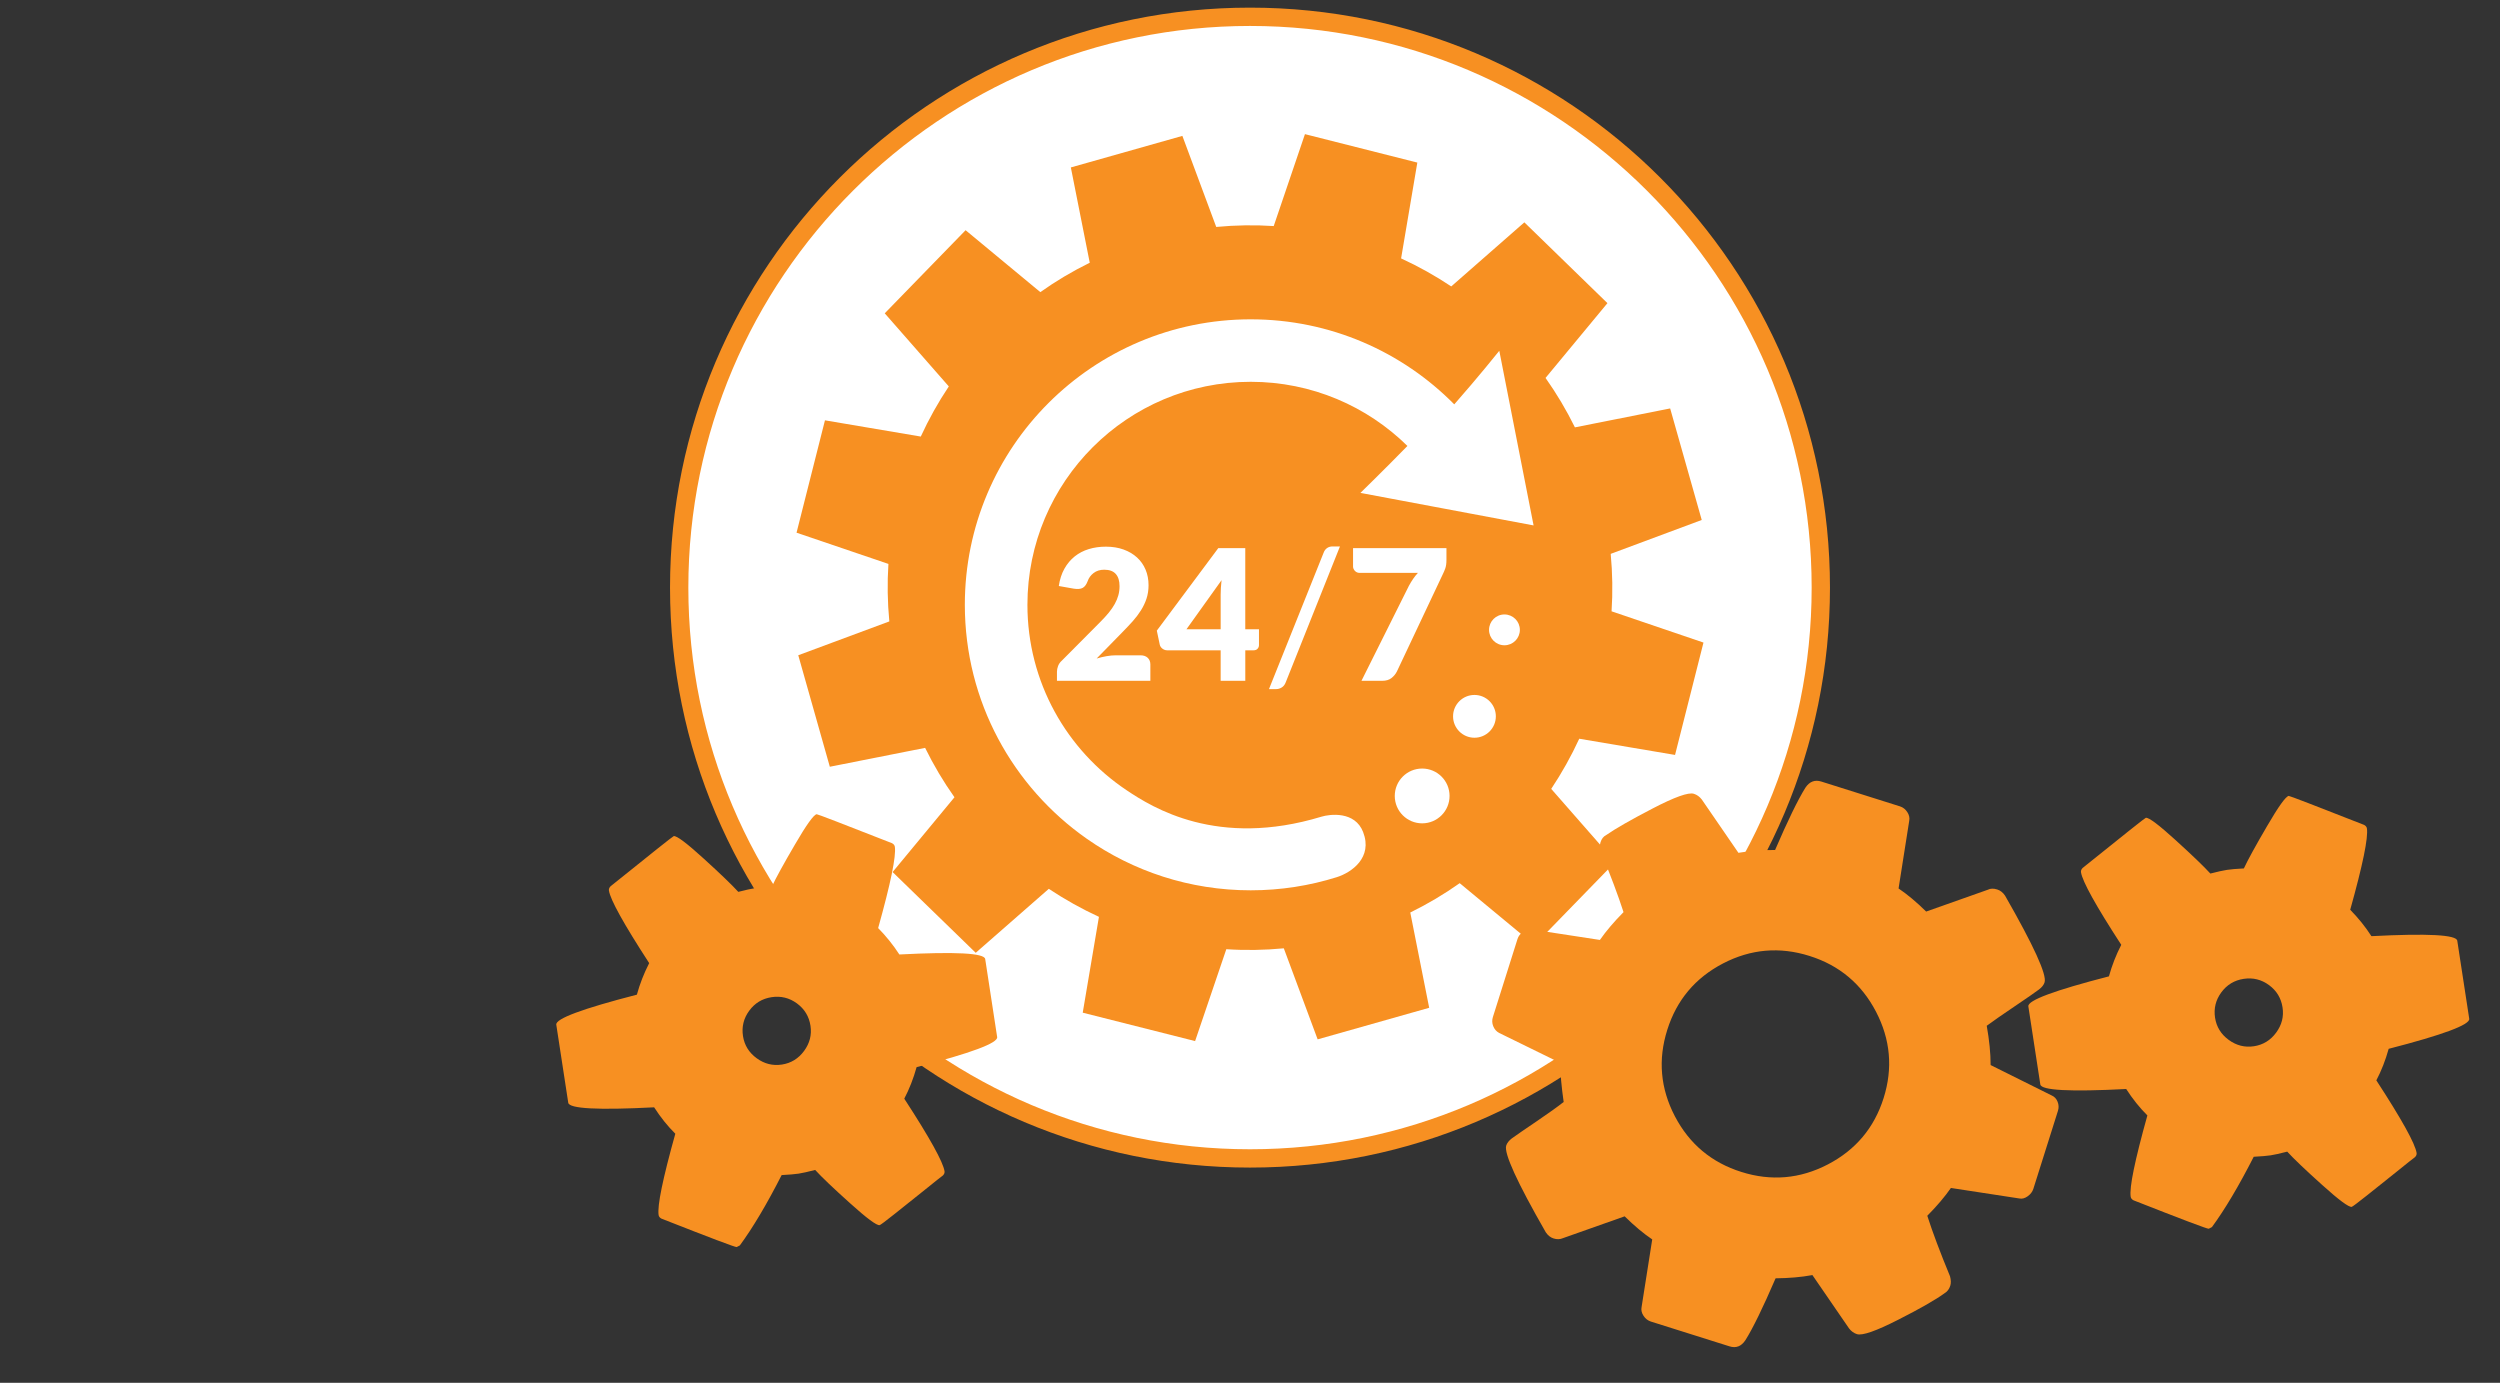
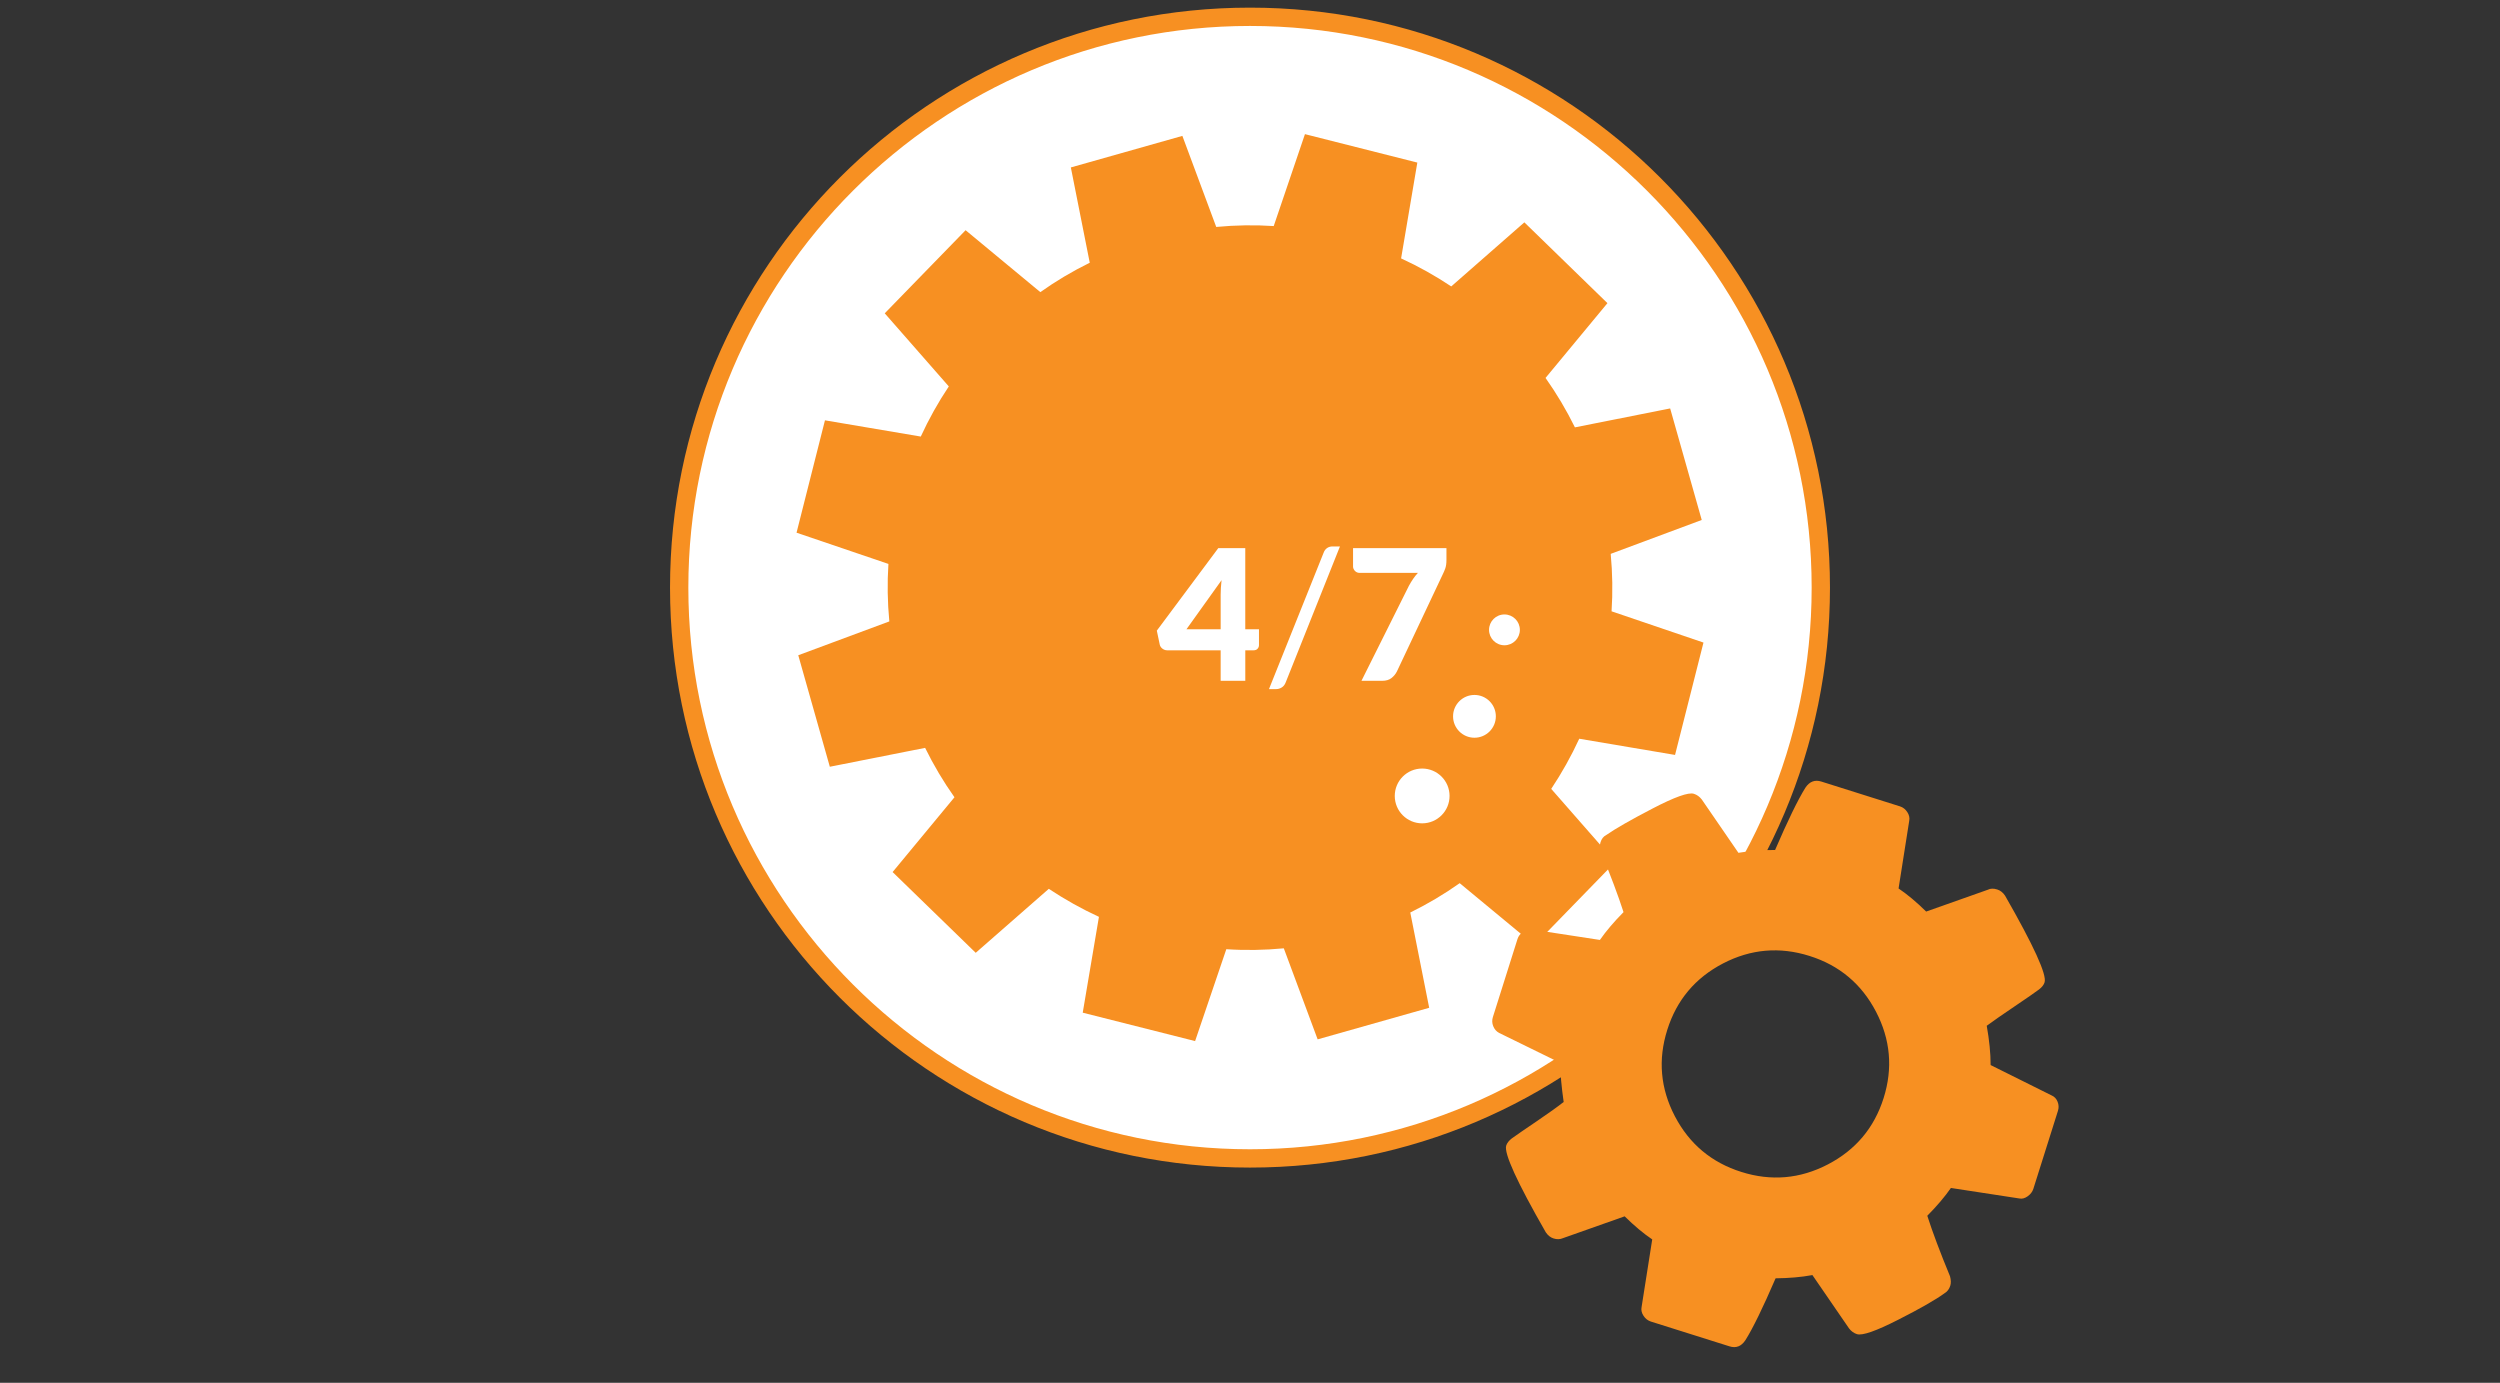
<svg xmlns="http://www.w3.org/2000/svg" version="1.1" id="Layer_1" x="0px" y="0px" width="273px" height="151px" viewBox="-72.667 -0.334 273 151" enable-background="new -72.667 -0.334 273 151" xml:space="preserve">
  <rect x="-72.667" y="-0.334" width="273" height="151" fill="#333333" stroke="none" />
  <g id="Layer_1_copy">
    <g>
      <path fill="#FFFFFF" d="M63.833,126.166C29.462,126.166,1.5,98.203,1.5,63.833C1.5,29.462,29.462,1.5,63.833,1.5    c34.37,0,62.333,27.962,62.333,62.333C126.166,98.203,98.203,126.166,63.833,126.166z" />
      <path fill="#F79022" d="M63.833,2.5c33.818,0,61.333,27.514,61.333,61.333c0,33.818-27.515,61.333-61.333,61.333    C30.014,125.166,2.5,97.651,2.5,63.833C2.5,30.014,30.014,2.5,63.833,2.5 M63.833,0.5C28.855,0.5,0.5,28.855,0.5,63.833    c0,34.979,28.355,63.333,63.333,63.333c34.979,0,63.333-28.354,63.333-63.333C127.166,28.855,98.812,0.5,63.833,0.5L63.833,0.5z" />
    </g>
    <path id="Cog1" fill="#F79022" d="M113.162,56.447l-3.448-12.18l-10.4,2.067c-0.937-1.902-2.01-3.704-3.209-5.398l6.76-8.166   l-9.073-8.823l-7.983,6.996c-1.744-1.162-3.568-2.185-5.476-3.059l1.772-10.464l-12.271-3.105l-3.41,10.037   c-2.073-0.136-4.168-0.104-6.278,0.096l-3.698-9.943L44.269,17.95l2.065,10.407c-1.902,0.935-3.702,2.006-5.397,3.209l-8.162-6.761   l-8.828,9.075l6.995,7.983c-1.164,1.743-2.185,3.571-3.06,5.475l-10.464-1.773l-3.103,12.271l10.034,3.41   c-0.136,2.072-0.104,4.17,0.098,6.278l-9.944,3.695l3.446,12.176l10.406-2.063c0.933,1.896,2.005,3.704,3.206,5.394l-6.756,8.168   l9.076,8.818l7.98-6.986c1.744,1.156,3.572,2.182,5.475,3.059l-1.77,10.466l12.271,3.101l3.408-10.033   c2.074,0.139,4.17,0.104,6.279-0.096l3.695,9.941l12.18-3.448l-2.065-10.403c1.901-0.934,3.703-2.004,5.397-3.205l8.164,6.758   l8.824-9.072l-6.994-7.982c1.162-1.746,2.185-3.574,3.06-5.477l10.462,1.77l3.105-12.27l-10.037-3.413   c0.137-2.065,0.104-4.169-0.094-6.274L113.162,56.447z">

		</path>
    <g>
-       <path fill="#FFFFFF" d="M71.638,88.847c-11.354,3.45-18.437-0.982-21.286-2.892c-6.528-4.368-10.824-11.804-10.824-20.242    c0-13.45,10.917-24.354,24.384-24.354c6.669,0,12.711,2.673,17.112,7.005c-2.547,2.613-5.133,5.126-5.133,5.126L94.8,57.042    l-3.744-19.07c0,0-2.308,2.889-4.918,5.849c-5.66-5.732-13.527-9.285-22.228-9.285c-17.241,0-31.217,13.958-31.217,31.176    c0,10.563,5.26,19.896,13.305,25.536c5.071,3.554,11.249,5.64,17.912,5.64c3.276,0,6.438-0.505,9.407-1.438    c1.613-0.511,3.947-2.142,2.869-4.923C75.293,88.213,72.548,88.569,71.638,88.847z" />
      <circle fill="#FFFFFF" cx="82.633" cy="86.583" r="2.992" />
      <circle fill="#FFFFFF" cx="88.343" cy="77.89" r="2.336" />
      <circle fill="#FFFFFF" cx="91.619" cy="68.447" r="1.683" />
-       <path fill="#FFFFFF" d="M49.069,65.61c-0.174,0.314-0.392,0.636-0.658,0.961c-0.266,0.324-0.578,0.666-0.936,1.023l-4.184,4.209    c-0.2,0.178-0.338,0.377-0.418,0.598c-0.08,0.217-0.12,0.423-0.12,0.615v0.994h10.2V72.22c0-0.298-0.096-0.537-0.288-0.721    c-0.193-0.184-0.456-0.273-0.788-0.273h-2.708c-0.313,0-0.645,0.031-1.001,0.094c-0.355,0.063-0.715,0.148-1.082,0.256l2.84-2.903    c0.385-0.394,0.748-0.776,1.09-1.157c0.342-0.384,0.643-0.777,0.901-1.187c0.259-0.408,0.464-0.839,0.613-1.288    c0.149-0.45,0.225-0.941,0.225-1.472c0-0.617-0.109-1.182-0.324-1.696c-0.216-0.513-0.526-0.957-0.932-1.328    c-0.404-0.372-0.895-0.662-1.468-0.87c-0.574-0.209-1.221-0.313-1.937-0.313c-0.665,0-1.285,0.088-1.863,0.264    c-0.578,0.175-1.091,0.443-1.539,0.8c-0.448,0.358-0.824,0.806-1.125,1.343c-0.303,0.538-0.507,1.167-0.612,1.89l1.633,0.289    c0.418,0.066,0.74,0.04,0.966-0.08c0.226-0.12,0.408-0.362,0.547-0.727c0.12-0.357,0.337-0.657,0.652-0.899    c0.316-0.242,0.703-0.363,1.161-0.363c0.565,0,0.985,0.154,1.26,0.462c0.276,0.309,0.413,0.751,0.413,1.328    c0,0.352-0.042,0.687-0.129,1S49.242,65.296,49.069,65.61z" />
      <path fill="#FFFFFF" d="M63.319,74.013v-3.332h0.896c0.193,0,0.341-0.057,0.443-0.17s0.155-0.246,0.155-0.396v-1.731h-1.496V59.52    H60.37l-6.713,9.012l0.319,1.521c0.039,0.18,0.138,0.326,0.293,0.446c0.156,0.119,0.331,0.181,0.523,0.181h5.836v3.332H63.319    L63.319,74.013z M56.894,68.381l3.834-5.36c-0.033,0.285-0.058,0.562-0.075,0.831c-0.017,0.269-0.024,0.519-0.024,0.75v3.778    H56.894L56.894,68.381z" />
      <path fill="#FFFFFF" d="M71.871,60.026l-5.966,14.89h0.796c0.207,0,0.405-0.06,0.598-0.179c0.193-0.119,0.335-0.301,0.429-0.547    l5.928-14.853h-0.809c-0.229,0-0.433,0.06-0.602,0.179C72.075,59.638,71.95,59.808,71.871,60.026z" />
      <path fill="#FFFFFF" d="M84.905,62.333c0.08-0.159,0.162-0.355,0.25-0.591c0.087-0.235,0.13-0.545,0.13-0.93v-1.293H75.086v2.029    c0,0.086,0.021,0.17,0.062,0.253c0.039,0.083,0.09,0.156,0.152,0.218c0.063,0.063,0.137,0.113,0.219,0.15    c0.084,0.036,0.172,0.055,0.267,0.055h6.384c-0.191,0.206-0.367,0.423-0.521,0.651c-0.156,0.229-0.313,0.483-0.463,0.761    l-5.181,10.375h2.252c0.427,0,0.767-0.099,1.021-0.298c0.257-0.198,0.451-0.438,0.594-0.717L84.905,62.333z" />
    </g>
  </g>
  <path id="Cog2" fill-rule="evenodd" clip-rule="evenodd" fill="#F79022" d="M92.413,123.987c0.523-0.377,1.432-1,2.725-1.877  c1.288-0.875,2.272-1.577,2.947-2.109c-0.244-1.695-0.368-3.121-0.379-4.271l-6.678-3.273c-0.289-0.156-0.502-0.4-0.635-0.73  c-0.133-0.328-0.143-0.662-0.037-0.998l2.688-8.524c0.097-0.306,0.296-0.571,0.604-0.799c0.307-0.222,0.604-0.305,0.891-0.25  l7.503,1.151c0.675-0.969,1.536-1.98,2.579-3.036c-0.582-1.801-1.407-4.005-2.48-6.608c-0.119-0.375-0.13-0.715-0.033-1.021  c0.116-0.37,0.316-0.629,0.599-0.773c1-0.699,2.703-1.674,5.105-2.922c2.407-1.251,3.905-1.783,4.488-1.6  c0.341,0.107,0.627,0.313,0.87,0.627l3.999,5.82c1.319-0.224,2.655-0.328,4.002-0.307c1.385-3.209,2.488-5.479,3.313-6.807  c0.448-0.668,1.026-0.893,1.734-0.669l8.581,2.706c0.338,0.106,0.611,0.32,0.814,0.636c0.205,0.317,0.271,0.636,0.205,0.952  l-1.162,7.383c0.949,0.637,1.955,1.479,3.012,2.52l6.736-2.383c0.285-0.147,0.627-0.154,1.025-0.029  c0.34,0.107,0.623,0.33,0.855,0.674c3.139,5.48,4.579,8.637,4.316,9.468c-0.085,0.273-0.285,0.532-0.6,0.772  c-0.441,0.331-1.328,0.947-2.66,1.844c-1.333,0.898-2.35,1.607-3.056,2.127c0.282,1.574,0.424,3.005,0.425,4.289l6.664,3.318  c0.3,0.129,0.515,0.354,0.647,0.684c0.134,0.328,0.146,0.662,0.04,1l-2.688,8.523c-0.098,0.307-0.3,0.574-0.607,0.799  c-0.308,0.221-0.604,0.305-0.891,0.249l-7.502-1.151c-0.675,0.969-1.535,1.982-2.58,3.036c0.58,1.805,1.409,4.006,2.482,6.608  c0.109,0.405,0.118,0.745,0.031,1.021c-0.116,0.37-0.318,0.644-0.612,0.82c-0.968,0.709-2.66,1.679-5.079,2.906  c-2.415,1.23-3.916,1.756-4.502,1.571c-0.338-0.106-0.627-0.317-0.866-0.628l-3.999-5.822c-1.221,0.227-2.561,0.34-4.02,0.354  c-1.384,3.21-2.483,5.466-3.3,6.761c-0.446,0.671-1.022,0.893-1.73,0.668l-8.582-2.705c-0.341-0.108-0.61-0.321-0.814-0.637  c-0.205-0.316-0.274-0.636-0.207-0.952l1.161-7.384c-0.949-0.637-1.952-1.479-3.011-2.52l-6.738,2.383  c-0.314,0.139-0.657,0.148-1.025,0.032c-0.34-0.107-0.622-0.333-0.851-0.675c-3.144-5.482-4.583-8.638-4.32-9.469  C91.901,124.487,92.101,124.229,92.413,123.987z M110.226,121.554c1.582,3.031,4.003,5.061,7.264,6.088  c3.261,1.029,6.407,0.756,9.441-0.82c3.033-1.578,5.065-3.99,6.093-7.246c1.027-3.26,0.747-6.4-0.832-9.434  c-1.58-3.031-4.001-5.061-7.262-6.088c-3.262-1.029-6.408-0.757-9.442,0.819c-3.033,1.579-5.063,3.993-6.089,7.251  C108.371,115.38,108.647,118.521,110.226,121.554z">

		</path>
-   <path id="Cog3" fill-rule="evenodd" clip-rule="evenodd" fill="#F79022" d="M-3.12,108.283c0.32-1.17,0.768-2.317,1.344-3.444  c-2.774-4.27-4.241-6.912-4.397-7.927c-0.024-0.161,0.034-0.315,0.179-0.464c4.521-3.64,6.82-5.467,6.901-5.48  c0.324-0.049,1.407,0.76,3.244,2.433c1.837,1.671,3.105,2.889,3.804,3.656c0.802-0.205,1.404-0.339,1.813-0.401  c0.405-0.063,1.021-0.115,1.845-0.158c0.438-0.941,1.284-2.484,2.539-4.628c1.249-2.146,2.037-3.241,2.363-3.291  c0.081-0.013,2.824,1.043,8.224,3.163c0.185,0.098,0.286,0.229,0.311,0.39c0.155,1.015-0.452,3.976-1.823,8.88  c0.887,0.902,1.658,1.863,2.316,2.883c6.148-0.317,9.274-0.154,9.374,0.495l1.306,8.524c0.1,0.649-2.834,1.746-8.796,3.281  c-0.351,1.258-0.799,2.404-1.348,3.445c2.776,4.269,4.242,6.912,4.397,7.928c0.024,0.16-0.033,0.314-0.181,0.461  c-0.146,0.104-0.799,0.617-1.946,1.545c-1.15,0.924-2.243,1.801-3.279,2.62c-1.041,0.827-1.602,1.246-1.683,1.259  c-0.326,0.05-1.405-0.753-3.235-2.402c-1.836-1.65-3.105-2.86-3.803-3.627c-0.8,0.204-1.402,0.342-1.808,0.403  c-0.409,0.063-1.024,0.112-1.852,0.157c-1.631,3.2-3.153,5.76-4.564,7.68l-0.347,0.18c-0.162,0.024-2.901-1.014-8.216-3.105  c-0.183-0.098-0.284-0.229-0.309-0.389c-0.156-1.015,0.453-3.973,1.823-8.88c-0.835-0.829-1.606-1.79-2.313-2.885  c-6.151,0.319-9.279,0.151-9.379-0.499l-1.306-8.523C-12.02,110.911-9.085,109.821-3.12,108.283z M9.957,115.222  c0.842,0.615,1.762,0.847,2.76,0.693c0.995-0.152,1.806-0.648,2.423-1.488c0.616-0.838,0.851-1.756,0.697-2.754  c-0.155-1.014-0.648-1.826-1.478-2.436c-0.829-0.607-1.753-0.835-2.77-0.68c-1.019,0.156-1.831,0.648-2.44,1.478  c-0.608,0.83-0.837,1.752-0.682,2.767C8.621,113.799,9.116,114.605,9.957,115.222z">
- 
- 		</path>
-   <path id="Cog4" fill-rule="evenodd" clip-rule="evenodd" fill="#F79022" d="M157.63,106.283c0.32-1.17,0.768-2.317,1.344-3.444  c-2.774-4.27-4.241-6.912-4.397-7.927c-0.024-0.161,0.034-0.315,0.179-0.464c4.521-3.64,6.82-5.467,6.901-5.48  c0.324-0.049,1.407,0.76,3.244,2.433c1.837,1.671,3.105,2.889,3.804,3.656c0.802-0.205,1.404-0.339,1.813-0.401  c0.405-0.063,1.021-0.115,1.845-0.158c0.438-0.941,1.284-2.484,2.539-4.628c1.249-2.146,2.037-3.241,2.363-3.291  c0.081-0.013,2.824,1.043,8.224,3.163c0.185,0.098,0.286,0.229,0.311,0.39c0.155,1.015-0.452,3.976-1.823,8.88  c0.887,0.902,1.658,1.863,2.316,2.883c6.148-0.317,9.274-0.154,9.374,0.495l1.306,8.524c0.1,0.649-2.834,1.746-8.796,3.281  c-0.351,1.258-0.799,2.404-1.348,3.445c2.776,4.269,4.242,6.912,4.397,7.928c0.024,0.16-0.033,0.314-0.181,0.461  c-0.146,0.104-0.799,0.617-1.946,1.545c-1.15,0.924-2.243,1.801-3.279,2.62c-1.041,0.827-1.602,1.246-1.683,1.259  c-0.326,0.05-1.405-0.753-3.235-2.402c-1.836-1.65-3.105-2.86-3.803-3.627c-0.8,0.204-1.402,0.342-1.808,0.403  c-0.409,0.063-1.024,0.112-1.852,0.157c-1.631,3.2-3.153,5.76-4.564,7.68l-0.347,0.18c-0.162,0.024-2.901-1.014-8.216-3.105  c-0.183-0.098-0.284-0.229-0.309-0.389c-0.156-1.015,0.453-3.973,1.823-8.88c-0.835-0.829-1.606-1.79-2.313-2.885  c-6.151,0.319-9.279,0.151-9.379-0.499l-1.306-8.523C148.73,108.911,151.665,107.821,157.63,106.283z M170.707,113.222  c0.842,0.615,1.762,0.847,2.76,0.693c0.995-0.152,1.806-0.648,2.423-1.488c0.616-0.838,0.851-1.756,0.697-2.754  c-0.155-1.014-0.648-1.826-1.478-2.436c-0.829-0.607-1.753-0.835-2.77-0.68c-1.019,0.156-1.831,0.648-2.44,1.478  c-0.608,0.83-0.837,1.752-0.682,2.767C169.371,111.799,169.866,112.605,170.707,113.222z">
- 
- 		</path>
  <rect id="centerCog1" x="172.786" y="110.114" display="none" fill-rule="evenodd" clip-rule="evenodd" fill="#F79022" width="0.234" height="0.234" />
  <rect id="centercog2" x="120.942" y="115.552" display="none" fill-rule="evenodd" clip-rule="evenodd" fill="#F79022" width="0.563" height="0.563" />
  <rect id="centerCog3" x="11.911" y="112.005" display="none" fill-rule="evenodd" clip-rule="evenodd" fill="#F79022" width="0.469" height="0.469" />
-   <rect id="centerCog4" x="63.692" y="63.942" display="none" fill-rule="evenodd" clip-rule="evenodd" fill="#F79022" width="0.203" height="0.203" />
  <style>
  
     

	
	 #Cog1
	{
  transform-origin: 63.692px 63.942px;
  transform: translate3d(0, 0, 0);
  animation: rotate-right 12s linear 0s infinite;
}
      	
	 #Cog2
	{
  transform-origin: 120.942px 115.552px;
  transform: translate3d(0, 0, 0);
  animation: rotate-left 8s linear 0s infinite;
}
      	
	 #Cog3
	{
  transform-origin: 11.911px 112.005px;
  transform: translate3d(0, 0, 0);
  animation: rotate-left 6s linear 0s infinite;
}
      
      	
	 #Cog4
	{
  transform-origin: 172.786px 110.114px;
  transform: translate3d(0, 0, 0);
  animation: rotate-right 6s linear 0s infinite;
}
      
		
@keyframes rotate-right {
  from {
    transform: rotate(0deg);
  }
  to {
    transform: rotate(360deg);
  }
 } 		
@keyframes rotate-left {
  from {
    transform: rotate(360deg);
  }
  to {
    transform: rotate(0deg);
  }
 } 

    
	
  </style>
</svg>